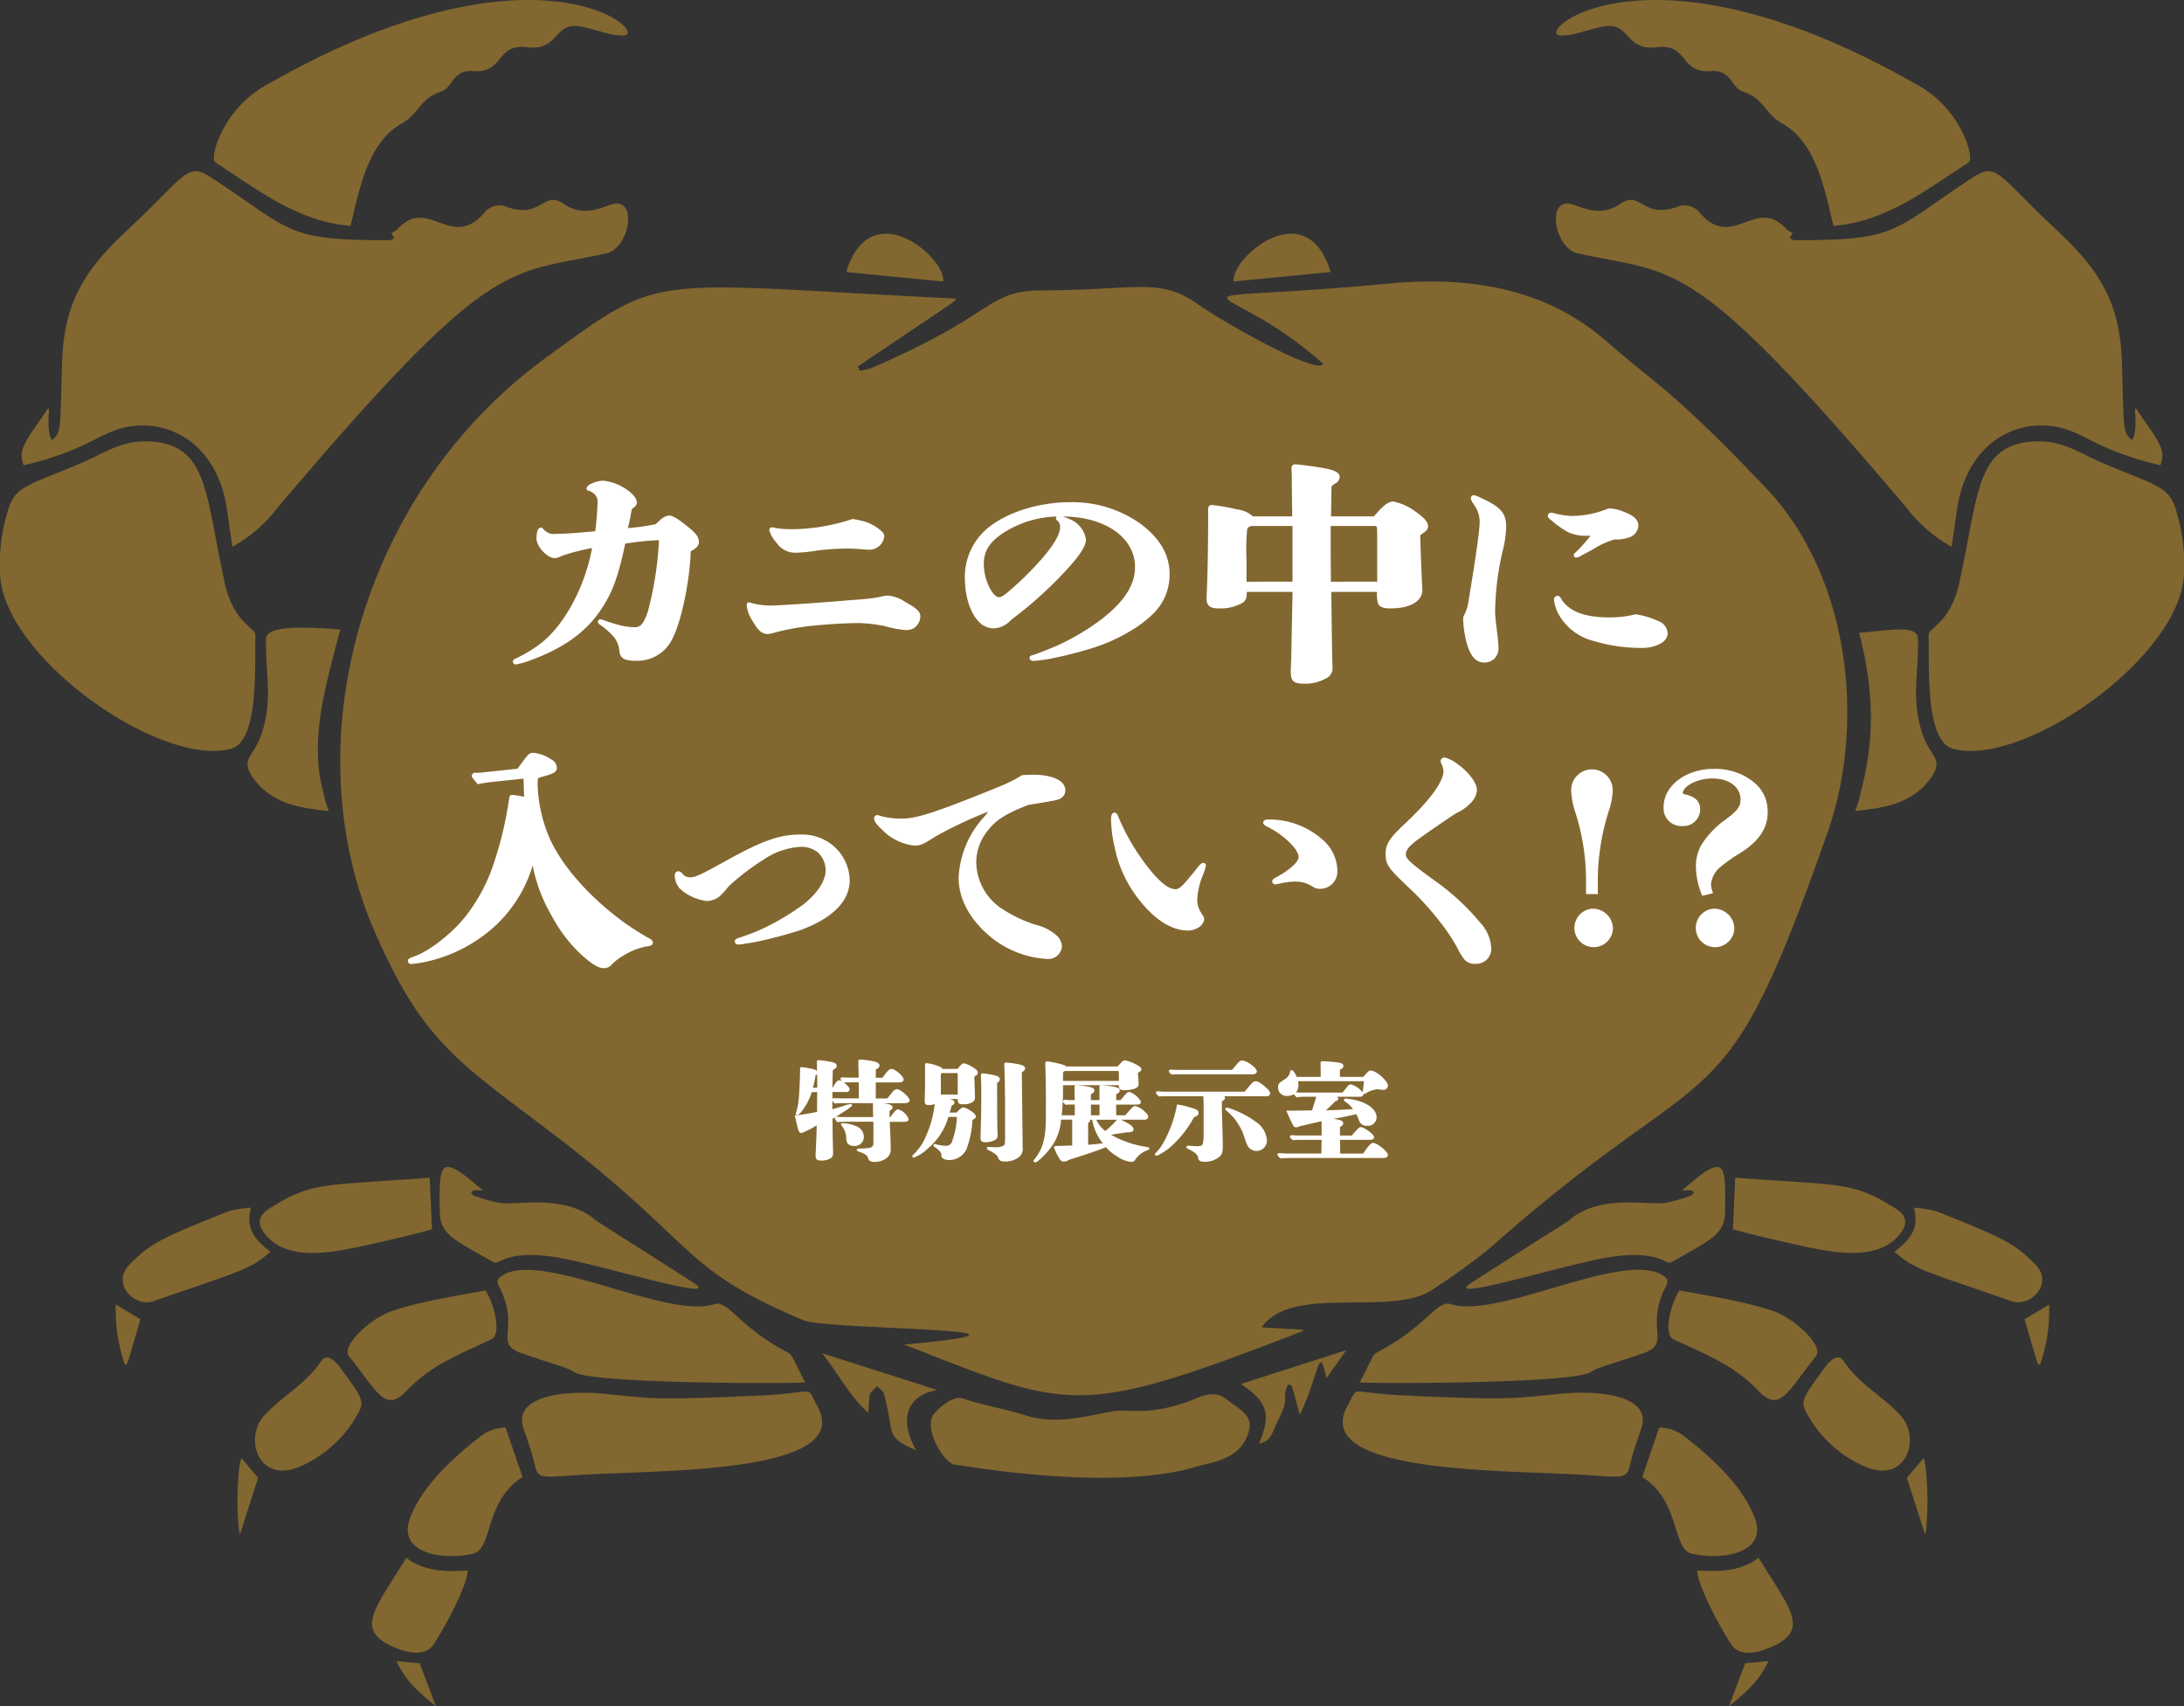
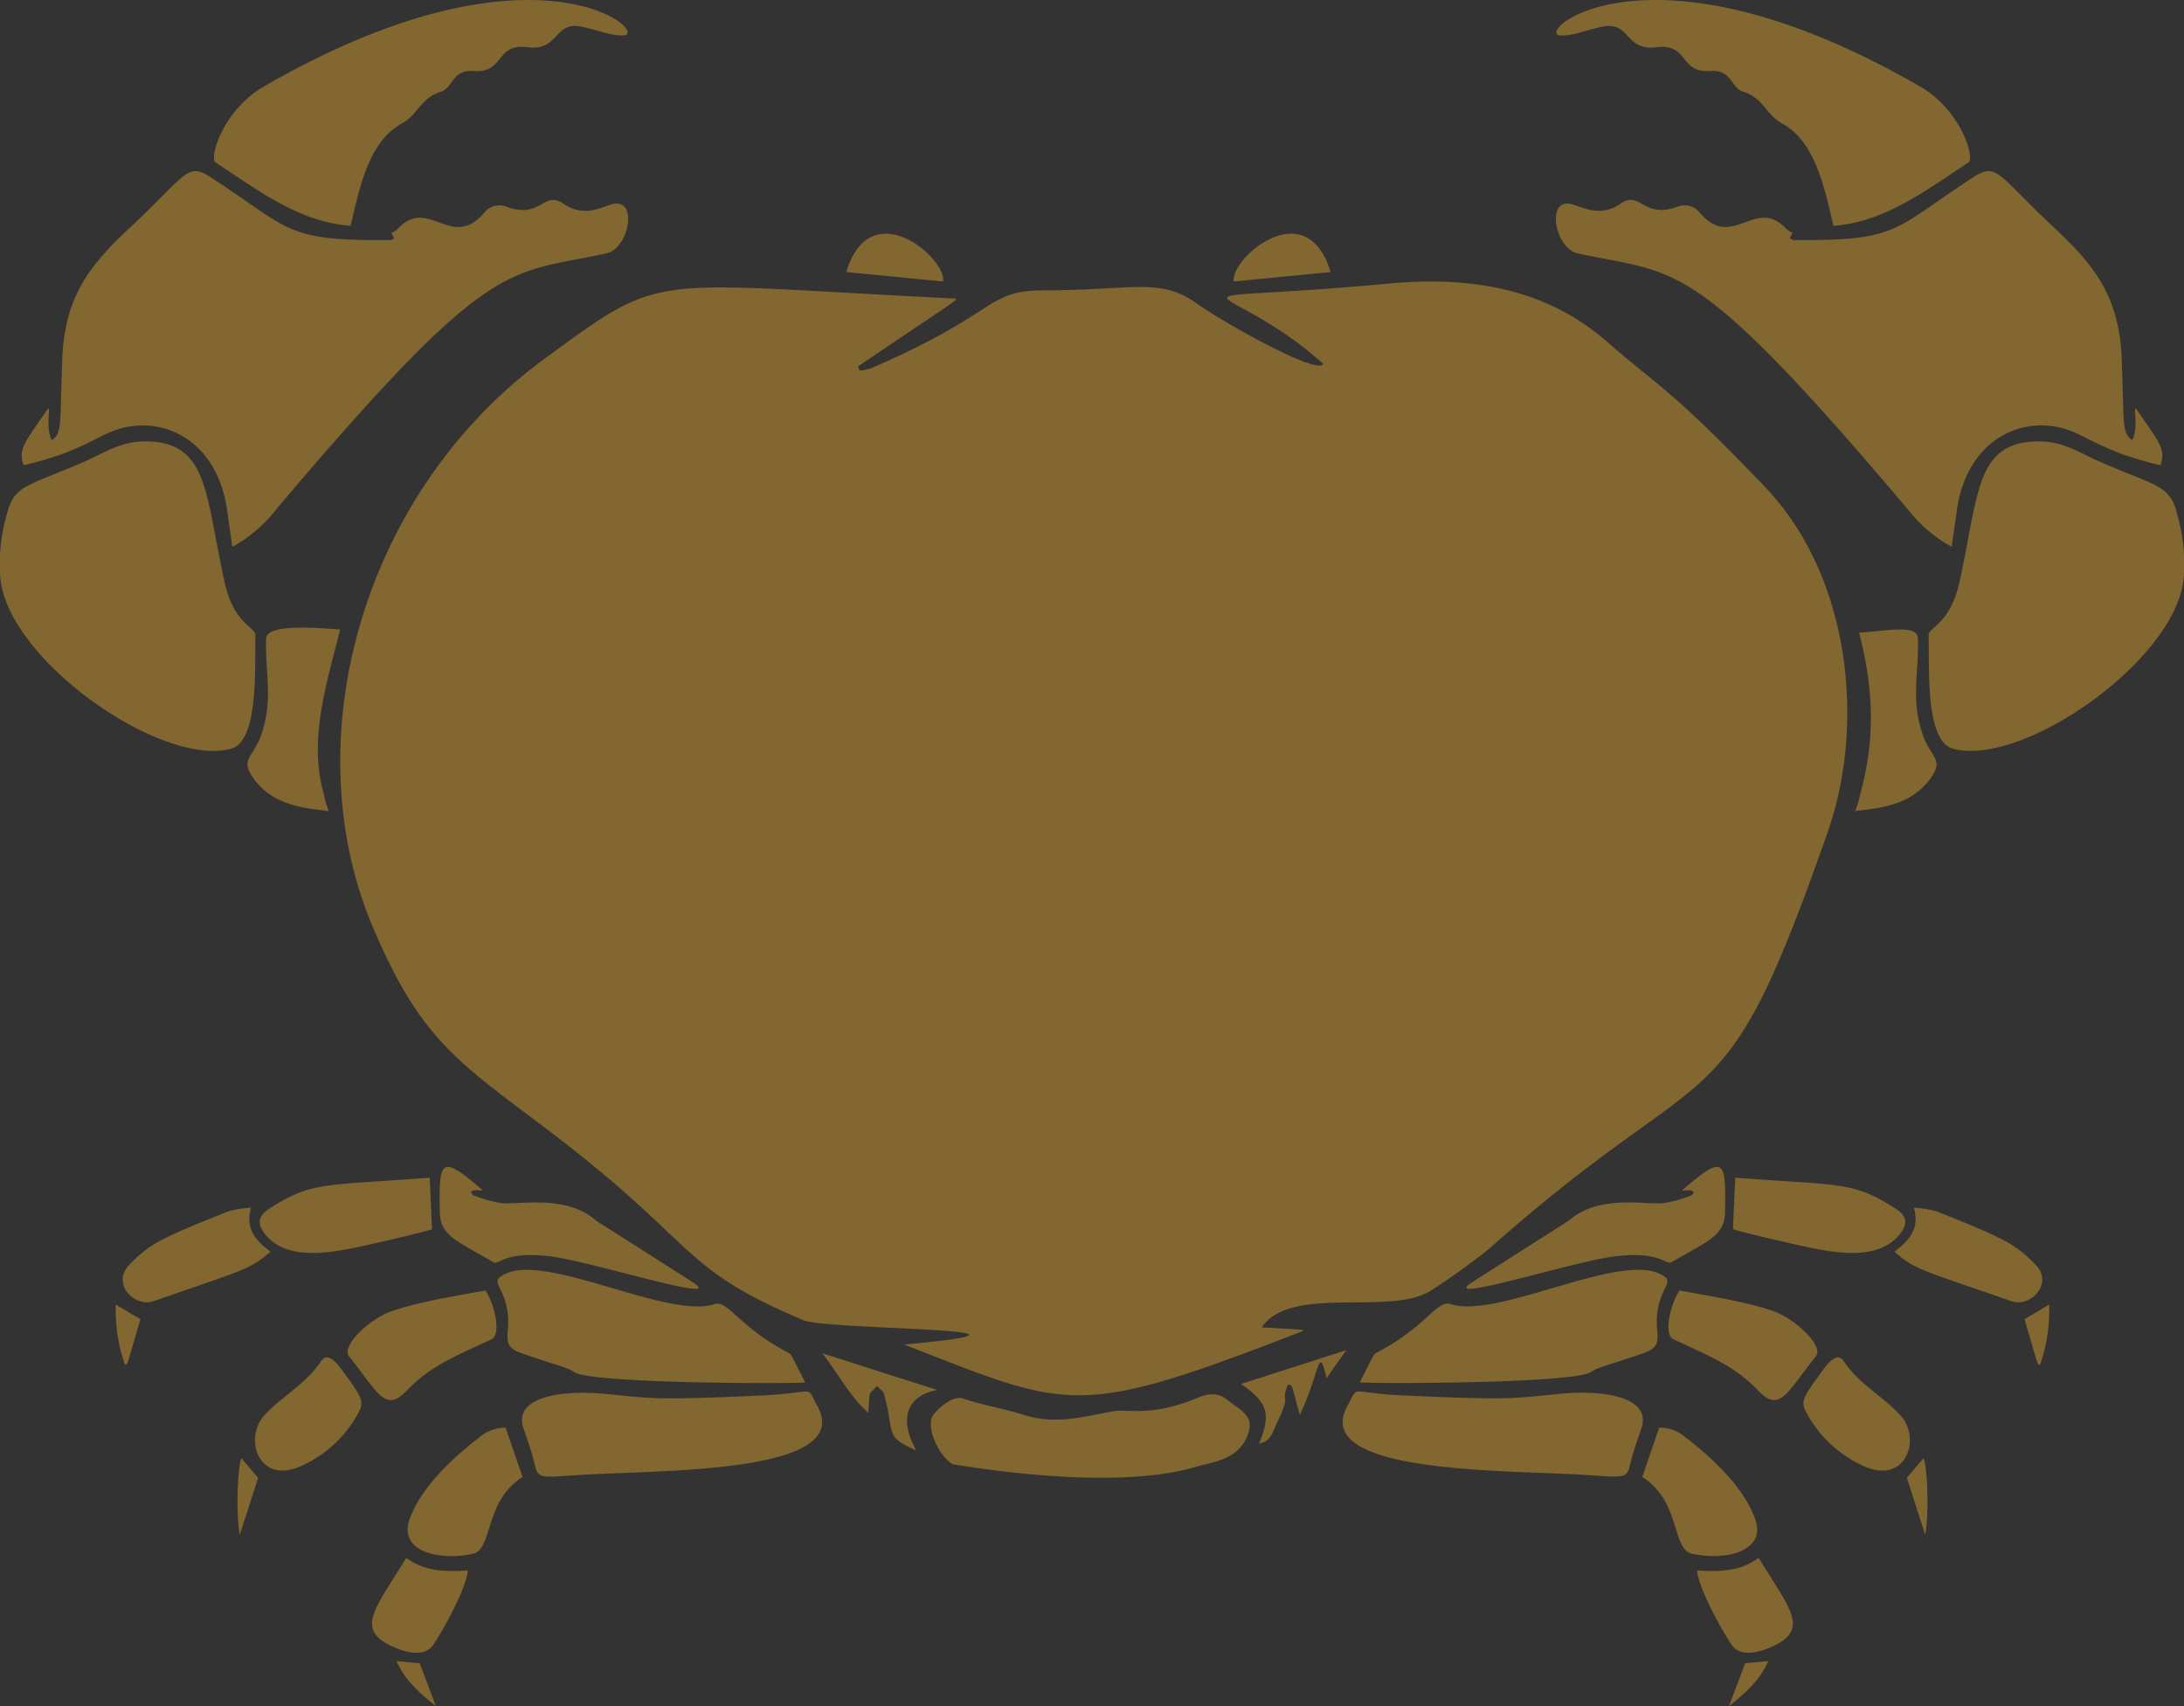
<svg xmlns="http://www.w3.org/2000/svg" width="320" height="250">
  <rect width="100%" height="100%" fill="#333333" stroke="none" />
  <g data-name="グループ 3734">
    <path fill="#f7b52b" d="M257.675 228.268c4.394 7.24 7.546 10.4 2.206 12.911-2.093.991-4.924 1.728-6.194-.2-2.015-3.073-4.916-8.667-5.024-10.859 3.224.212 6.318.162 9.011-1.848m-4.339 21.729c2.351-1.868 4.531-3.779 5.768-6.6l-3.4.317c-.8 2.127-1.568 4.149-2.371 6.283m-56.077-52.155c-5.258 1.685-10.3 3.307-15.432 4.953 3.93 2.664 4.458 4.455 2.645 8.727 1.761-.319 1.96-1.647 2.5-2.753 2.409-4.886.57-2.95 1.724-5.855.745-.018.479-.153 1.758 4.408 2.982-6.243 2.73-10.613 3.906-5.37l2.9-4.111m-59.9 5.842-16.9-5.4c2.351 2.923 3.858 6.094 6.772 8.753.228-3.5-.031-2.467 1.272-3.941.344.367.888.69 1.005 1.111 1.7 6.116-.054 6.162 4.743 8.333-2.91-5.258-.766-8.2 3.1-8.86m43.246 2.026c-1.175-.857-2.155-2.116-5.083-.9-7.008 2.917-10.11 1.564-12.5 2-4.279.788-8.384 1.992-12.971.524-2.891-.924-6.023-1.4-8.948-2.413-1.6-.547-4.179 1.906-4.535 2.745-.765 1.8 1.049 5.749 3.048 6.9 23.1 3.714 32.856 1.21 35.65.362 2.308-.712 6.752-.967 7.789-5.456.42-1.826-1.081-2.792-2.446-3.762m48.387-1.505c-7.689.708-6.954 1-23.229.278-8.439-.375-6.55-1.688-8.323 1.531-5.5 9.951 22.82 9.369 34.606 10.1 5.847.355 6.318.682 6.808-1.523.456-2.065 1.635-5.132 1.763-5.675 1.069-4.532-6.572-5.177-11.624-4.713m28.195 18.431c-1.72-4.878-6.644-9.322-10.776-12.449a5.9 5.9 0 0 0-3.3-.992c-.84 2.448-1.651 4.818-2.481 7.23 5.673 3.588 4.3 10.6 7.3 11.253 4.915 1.077 10.912-.335 9.258-5.042M54.811 136.301c6.916 16 12.084 19.156 25.354 29.193 22.386 16.932 18.958 20.136 37.575 27.971 3.5 1.475 41.616 1.093 14.723 3.554 24.132 9.364 25.013 10.981 57.4-1.583 1.974-.751 1.8-.5-4.995-.94 4.421-6.425 19.3-1.4 25.123-5.6a99 99 0 0 0 8.23-5.94c33.653-29.891 33.87-16.234 49.582-61.053 5.587-15.973 3.236-37.522-9.148-50.5-13.945-14.602-15.594-14.679-23.155-21.296-6.544-5.726-16.088-10.042-31.911-8.566-35.686 3.337-24.518-1.531-9.7 11.786-.9 1.7-14.893-6.256-18.4-8.767-5.542-3.966-9.147-2.041-22.672-2.008-8.41.013-6.386 3.311-25.18 11.4a8 8 0 0 1-1.686.361l-.25-.621c15.967-10.77 14.474-9.612 14.226-9.947-45.662-2.241-42.373-4.153-59.932 8.667-26.963 19.632-37.147 56.223-25.183 83.891m223.694 71.154c-2.57-2.869-6.03-4.533-8.36-8-.817-1.207-1.938-.211-2.861 1.045-3.068 4.157-3.539 4.8-2.621 6.468a17.63 17.63 0 0 0 8.552 7.917c6.092 2.646 8.286-4.087 5.289-7.43m-33.6-22.5c5.493-3.187 7.8-3.927 7.853-7.366.113-7.46.06-8.722-6.335-3.129 1.64-.081 1.166-.114 1.774.2-.121.174-.21.449-.37.5a21 21 0 0 1-3.945 1.117c-2.949.32-9.577-1.326-14.071 2.612-.033.03 0 0-14.1 8.985-5.223 3.348 14.458-2.915 20.612-3.742 6.967-.933 7.732 1.306 8.581.821M231.126 37.114c14.75 3.252 16.577-.129 48.369 37.474a21 21 0 0 0 6.462 5.534c.264-1.836.52-3.531.746-5.227 1.228-9.061 7.5-13.088 13.535-12.5 5.037.493 6.078 3.381 16.291 5.777.942-2.357-.392-3.637-3.371-8.039-.851-1.243.332 2.3-.755 4.367-1.522-1.144-1.161-2.006-1.521-11.792-.338-9.012-3.761-13.6-9.791-19.235-8.332-7.783-8.473-9.792-11.956-7.514-12 7.822-10.794 9.312-26.327 9.221-.189 0-.38-.185-.57-.285.706-1.313.391-.414-.57-1.425-4.5-4.717-7.742 3.268-12.575-2.24a2.806 2.806 0 0 0-3.4-.9c-5.042 1.756-5.334-2.506-8.243-.486-3.065 2.137-5.8.382-7.255.053-3.712-.847-2.361 6.489.934 7.215m51.929 76.661c1.686-2.511-.156-2.883-1.255-5.9-1.908-5.252-.63-9.182-.787-14.287-.064-2.082-4.031-1.217-8.617-.871 2.2 8.507 2.3 15.718.242 23.325a17 17 0 0 1-.82 2.817c3.027-.447 8.184-.545 11.237-5.086m-23.42 78.283c-4.1-1.368-9.07-2.129-13.555-2.963-1.342 1.95-2.383 6.466-.881 7.163 5.21 2.421 8.975 3.918 12.337 7.446 3.237 3.418 4.237.41 8.54-4.984 1.16-1.458-2.994-5.515-6.441-6.662M307.6 67.626c-2.794-1.217-5.305-3-8.994-2.952-9.168.116-8.632 7.569-11.519 20.682-1.338 6.067-4.537 6.569-4.5 7.687.09 5.017-.474 15.561 3.553 16.665 10.333 2.849 33.684-13.617 33.855-25.794a26 26 0 0 0-1.051-8.76c-1.024-4.127-3.208-3.968-11.34-7.527M228.733 5.201c1.84.009 3.129-.628 5.855-1.252 4.384-1 3.34 3.556 8.105 2.974 4.831-.585 3.293 3.842 7.987 3.487 3.032-.226 2.98 2.442 4.638 2.992 3.291 1.083 3.18 3.233 5.868 4.73 4.93 2.745 6.2 9.786 7.45 14.956 7.489-.525 13.515-5.179 19.792-9.283.964-.652-1.108-7.678-7.079-11.121-40.176-23.183-57.078-7.496-52.616-7.483m-138.926 24.7c-1.456.329-4.19 2.084-7.254-.053-2.91-2.02-3.2 2.242-8.245.486a2.805 2.805 0 0 0-3.4.9c-4.834 5.508-8.072-2.477-12.574 2.24-.962 1.011-1.276.112-.57 1.425-.19.1-.381.285-.57.285-15.532.092-14.328-1.4-26.327-9.221-3.484-2.277-3.624-.269-11.956 7.514-6.03 5.631-9.454 10.222-9.791 19.235-.36 9.786 0 10.647-1.521 11.792-1.089-2.065.1-5.611-.755-4.367-2.979 4.4-4.313 5.682-3.371 8.039 10.213-2.4 11.254-5.284 16.29-5.777 6.035-.592 12.308 3.436 13.535 12.5.227 1.7.483 3.391.748 5.227a20.95 20.95 0 0 0 6.461-5.534c31.793-37.6 33.62-34.222 48.37-37.474 3.294-.726 4.647-8.062.934-7.215m-41.63 88.958a17 17 0 0 1-.818-2.817c-2.061-7.607.29-15.293 2.489-23.8-4.586-.345-10.8-.736-10.867 1.346-.156 5.1 1.122 9.034-.786 14.287-1.1 3.017-2.941 3.388-1.255 5.9 3.052 4.541 8.21 4.638 11.235 5.086M1.06 75.153a25.9 25.9 0 0 0-1.052 8.76c.173 12.177 23.523 28.643 33.856 25.794 4.026-1.1 3.462-11.648 3.553-16.665.032-1.118-3.167-1.619-4.5-7.687-2.888-13.112-2.352-20.566-11.519-20.682-3.689-.046-6.2 1.735-8.995 2.952-8.131 3.558-10.316 3.4-11.339 7.527m37.588-62.469c-5.971 3.442-8.043 10.469-7.079 11.121 6.277 4.1 12.3 8.758 19.793 9.283 1.247-5.17 2.52-12.211 7.45-14.956 2.688-1.5 2.577-3.647 5.868-4.73 1.659-.55 1.605-3.217 4.637-2.992 4.7.356 3.157-4.072 7.989-3.487 4.765.582 3.721-3.972 8.1-2.974 2.727.624 4.016 1.262 5.855 1.252 4.463-.013-12.439-15.7-52.617 7.482m259.52 172.545c-2.914-2.909-4.221-3.679-14.419-7.727a15.5 15.5 0 0 0-3.329-.529c.9 3.1-.722 4.832-2.846 6.435 3.042 2.7 4.231 2.758 17.2 7.277 2.676.929 6.276-2.583 3.4-5.456m.737 14.742a24.4 24.4 0 0 0 1.336-8.812l-3.616 2.153c2 6.75 1.855 6.708 2.281 6.658m-20.665-18.98c1.357-1.612 1.216-2.808-.552-3.927-6.212-3.939-7.741-3.316-23.447-4.493-.109 2.473-.217 4.912-.336 7.547 1.627.557 9.443 2.323 11.219 2.691 4.629.959 10.168 1.68 13.116-1.817m1.145 35.559a8821 8821 0 0 1 2.689 8.358c.594-3.233.307-10.183-.248-11.24-.792.936-1.614 1.909-2.44 2.882m-35.939-29.755c-6.013-3.433-23.955 6.537-30.893 4.3-2.053-.667-3.486 3.277-10.86 7.118-.46.243-.421.322-2.465 4.358 2.472.193 31.476.179 33.866-1.536.869-.62 2.1-.831 7.693-2.751 4.2-1.442.135-3.654 3.261-9.714.473-.913.316-1.254-.6-1.78m-183.928 41.48c-4.392 7.24-7.546 10.4-2.206 12.911 2.093.991 4.924 1.728 6.194-.2 2.015-3.073 4.915-8.667 5.024-10.859-3.224.212-6.318.162-9.012-1.848m1.97 15.45-3.4-.317c1.236 2.82 3.417 4.731 5.768 6.6-.8-2.133-1.57-4.156-2.371-6.283m15.088-34.8c.125.542 1.307 3.61 1.763 5.675.488 2.2.96 1.878 6.807 1.523 11.785-.734 40.11-.152 34.6-10.1-1.773-3.218.118-1.906-8.321-1.531-16.276.724-15.541.431-23.23-.278-5.053-.464-12.691.182-11.624 4.713m-7.313 18.759c3.006-.653 1.629-7.665 7.3-11.253-.829-2.412-1.639-4.782-2.478-7.23a5.9 5.9 0 0 0-3.3.992c-4.13 3.127-9.054 7.572-10.775 12.449-1.654 4.707 4.343 6.118 9.257 5.042m-25.286-12.8a17.64 17.64 0 0 0 8.553-7.917c.918-1.665.446-2.312-2.622-6.468-.924-1.256-2.045-2.252-2.861-1.045-2.329 3.467-5.79 5.131-8.36 8-3 3.343-.8 10.076 5.289 7.43m36.894-30.75c6.154.827 25.834 7.09 20.612 3.742-14.1-8.987-14.066-8.955-14.1-8.985-4.494-3.938-11.123-2.292-14.071-2.612a21 21 0 0 1-3.946-1.117c-.159-.05-.248-.325-.37-.5.608-.317.134-.283 1.774-.2-6.395-5.593-6.448-4.331-6.337 3.129.056 3.439 2.361 4.178 7.854 7.366.849.485 1.613-1.753 8.581-.821m-29.744 14.586c4.3 5.394 5.3 8.4 8.537 4.984 3.364-3.528 7.128-5.025 12.337-7.446 1.5-.7.463-5.213-.879-7.163-4.485.833-9.456 1.6-13.555 2.963-3.447 1.147-7.6 5.2-6.44 6.662m-28.693-8.037c12.963-4.518 14.152-4.577 17.194-7.277-2.125-1.6-3.745-3.334-2.846-6.435a15.5 15.5 0 0 0-3.328.529c-10.2 4.047-11.507 4.818-14.419 7.727-2.878 2.872.721 6.385 3.4 5.456m-1.856 2.627-3.616-2.153a24.5 24.5 0 0 0 1.334 8.812c.427.05.281.092 2.282-6.658m31.5-10.5c1.778-.367 9.593-2.134 11.219-2.691l-.337-7.547c-15.706 1.178-17.235.554-23.447 4.493-1.769 1.119-1.908 2.315-.552 3.927 2.948 3.5 8.488 2.776 13.116 1.817m-16.7 30.861c-.554 1.057-.842 8.007-.249 11.24.905-2.813 1.809-5.627 2.69-8.358-.826-.972-1.648-1.946-2.44-2.882m37.776-25.093c3.126 6.06-.936 8.272 3.261 9.714 5.588 1.92 6.822 2.131 7.691 2.751 2.39 1.715 31.4 1.729 33.868 1.536-2.044-4.036-2.006-4.114-2.465-4.358-7.374-3.841-8.807-7.785-10.861-7.118-6.937 2.232-24.88-7.738-30.893-4.3-.92.526-1.075.867-.6 1.78M194.964 39.865c-3.549-11.76-14.8-1.921-14.178 1.383Zm-70.968 0 14.178 1.383c.626-3.3-10.629-13.143-14.178-1.383" data-name="パス 14838" opacity=".4" />
-     <path fill="#fff" d="M101.199 80.788c-.1 4.163-1.339 10.166-2.62 12.689a5.69 5.69 0 0 1-5.532 3.341c-1.264 0-2.136-.222-2.287-1.312a3.9 3.9 0 0 0-.774-2.122 10.7 10.7 0 0 0-2.093-1.857.59.59 0 0 1-.294-.448.365.365 0 0 1 .372-.328 2 2 0 0 1 .568.155l.084.03c.623.237 1.182.395 1.723.547l.215.061a9.4 9.4 0 0 0 2.448.365c.76 0 1.293-.378 1.934-2.373a50 50 0 0 0 1.6-10.132c0-.049 0-.175-.008-.249h-.146a40 40 0 0 0-4.783.511c-1.007 4.787-1.864 7.132-3.5 9.586-2.2 3.344-5.515 5.734-10.428 7.52a13 13 0 0 1-2.083.594.42.42 0 0 1-.446-.395.464.464 0 0 1 .339-.441 20.3 20.3 0 0 0 3.566-2.117c3.569-2.671 6.633-8.306 7.691-14.106-.87.16-1.688.346-2.546.576h-.01c-.438.1-.8.219-1.214.356l-.456.149c-.1.03-.286.115-.367.152a2 2 0 0 1-.915.235c-1.056 0-2.628-1.7-2.628-2.845 0-.488.062-1.621.635-1.621.191 0 .307.142.431.293a2.01 2.01 0 0 0 1.788.627c1.338 0 3.2-.148 5.75-.389a42 42 0 0 0 .344-4.254 1.48 1.48 0 0 0-.44-1.168 3 3 0 0 0-.525-.379 1.3 1.3 0 0 0-.292-.135.315.315 0 0 1-.357-.326c0-.244.218-.462.707-.708a4.4 4.4 0 0 1 1.7-.436 7.3 7.3 0 0 1 3.528 1.337c.693.478 1.431 1.213 1.431 1.849 0 .392-.2.6-.605.863a.44.44 0 0 0-.152.248 17 17 0 0 0-.168.885c-.06.347-.115.674-.323 1.5l-.064.263a31 31 0 0 0 4.052-.564l.662-.6a2.45 2.45 0 0 1 1.3-.679c.319 0 .932.153 2.569 1.487 1.4 1.089 1.826 1.654 1.826 2.414 0 .6-.564 1.007-1.207 1.349m15.5.2a19.6 19.6 0 0 0 2.964-.307 37 37 0 0 1 4.481-.3c.862 0 1.693.067 2.3.116.375.03.674.054.86.054a2.18 2.18 0 0 0 2.252-1.96c0-.435-.3-.732-.9-1.165a6.3 6.3 0 0 0-2.642-1.163 12 12 0 0 0-1.036-.208l-.066-.011-.062.023a28.5 28.5 0 0 1-9.012 1.482 15 15 0 0 1-1.94-.131l-.328-.069a2 2 0 0 0-.439-.072.39.39 0 0 0-.41.395 4.3 4.3 0 0 0 1.045 1.842 3.3 3.3 0 0 0 2.937 1.48m-4.291 11.91a3.8 3.8 0 0 0 1.126-.215 34.6 34.6 0 0 1 5.667-1.011c1.682-.161 4.216-.374 6.78-.374a21 21 0 0 1 3.778.471 14.6 14.6 0 0 0 2.915.551 2.5 2.5 0 0 0 1.09-.2 2.17 2.17 0 0 0 1.086-1.765c0-.785-.587-1.249-2.239-2.167a5.2 5.2 0 0 0-2.531-.917 4 4 0 0 0-.814.109c-.4.1-.964.2-1.661.3-.727.088-1.728.163-2.532.221-.438.033-.818.061-1.069.085-2.916.264-9.953.747-11.143.747a12 12 0 0 1-2.164-.232 6 6 0 0 1-.683-.184.9.9 0 0 0-.274-.061c-.334 0-.334.323-.334.429a4.7 4.7 0 0 0 .673 2c.809 1.432 1.42 2.208 2.331 2.208m28.957-8.292a9.32 9.32 0 0 1 2.518-6.443c2.6-2.733 7.781-4.572 12.894-4.572a17.2 17.2 0 0 1 10.114 3.01c3.008 2.171 4.471 4.633 4.471 7.529a7.96 7.96 0 0 1-2.288 5.689 17.3 17.3 0 0 1-3.549 2.7 25.5 25.5 0 0 1-5.474 2.444 58 58 0 0 1-5.4 1.4 20 20 0 0 1-3.248.481c-.319 0-.56-.184-.56-.429s.2-.387.589-.459a4 4 0 0 0 .45-.152q.206-.08.489-.179c.93-.356 2.152-.838 3.282-1.384a35 35 0 0 0 5.708-3.478c3.367-2.613 4.936-5.046 4.936-7.656 0-4.339-4.346-7.38-10.591-7.432a8 8 0 0 1 1.076.425 3.77 3.77 0 0 1 2.327 3.024c0 1.054-1.465 2.829-2.1 3.542a50 50 0 0 1-3.174 3.318c-.865.848-2.738 2.549-3.817 3.386a85 85 0 0 1-1.883 1.466 3.58 3.58 0 0 1-2.562 1.244 3.16 3.16 0 0 1-1.659-.528c-1.571-1.167-2.549-3.83-2.549-6.947m13.348-8.646a.37.37 0 0 1 .12-.273 15.2 15.2 0 0 0-7.215 2.029c-2.469 1.448-3.478 2.872-3.478 4.915 0 2.356 1.3 4.881 2.222 4.881.2 0 .462-.067 1.08-.557a47 47 0 0 0 3.474-3.213c3.635-3.709 4.4-5.558 4.4-6.455a1.17 1.17 0 0 0-.412-1.009.37.37 0 0 1-.189-.319m22.072 11.71c0-.1 0-.413.037-1.137.017-.389.026-.693.035-.969.011-.351.02-.659.041-1.04.077-3.1.113-6.172.113-9.652v-.238c0-.272.058-.634.56-.634a30 30 0 0 1 3.705.654 4.2 4.2 0 0 1 2.3 1.014h5.76c-.037-1.6-.07-4.354-.07-5.494 0-.285-.014-.669-.024-.973-.007-.2-.014-.374-.014-.456 0-.28 0-.7.524-.7.6 0 3.558.416 4.526.618 1.243.264 2.012.57 2.012 1.275a1.22 1.22 0 0 1-.689.936 1.9 1.9 0 0 0-.516.411l-.07 4.384h6.278c.067-.075.125-.144.184-.214.1-.117.2-.237.344-.387 1-1.118 1.672-1.577 2.33-1.577a8.26 8.26 0 0 1 3.421 1.613c1.2.864 1.651 1.411 1.651 2.016 0 .433-.232.668-.786 1.062-.342.218-.342.253-.342.4v.238c0 .346.19 5.655.225 6.071.023.606.045.964.06 1.192.01.157.016.257.016.328 0 1.718-1.769 2.743-4.734 2.743-1.041 0-1.644-.269-1.79-.8a5.5 5.5 0 0 1-.122-1.614h-6.7l.057 4.165c.038 2.856.064 4.806.09 5.884 0 .122.009.3.018.487s.019.384.019.507a1.67 1.67 0 0 1-1.07 1.689 6.16 6.16 0 0 1-3.024.714c-1.647 0-2.026-.347-2.026-1.859 0-.107.01-.36.025-.735.014-.349.032-.805.051-1.349q0-.237.04-2.2.048-2.377.142-7.307h-6.7v.048c0 .848-.14 1.207-.6 1.537a6.4 6.4 0 0 1-3.46.832c-1.164 0-1.838-.243-1.838-1.484m12.595-2.438v-8.151h-5.906a.82.82 0 0 0-.731.435 32 32 0 0 0-.1 4.616v3.111Zm12.408 0V79.03c0-1.79-.014-1.883-.231-1.953h-6.582c0 3.525 0 4.736.035 8.161Zm42.557 7.577a2.04 2.04 0 0 0-.912-1.582 12.7 12.7 0 0 0-3.241-1.122 1.9 1.9 0 0 0-.644-.067 15 15 0 0 1-3.81.435c-3.623 0-5.988-.941-7.057-2.837a.56.56 0 0 0-.5-.328.546.546 0 0 0-.486.6 6 6 0 0 0 .589 1.949 8.15 8.15 0 0 0 5.275 4.086 24.3 24.3 0 0 0 7.179 1c1.453 0 3.606-.678 3.606-2.132m-14.008-14.6a6.4 6.4 0 0 0 2.355.292h.337a6 6 0 0 1-.128.195 21.5 21.5 0 0 1-2.037 2.247l-.075.063a.42.42 0 0 0-.2.333q.001.361.409.362a1.6 1.6 0 0 0 .721-.3c.265-.137.982-.513 1.773-.956a12.3 12.3 0 0 1 3.07-1.4 5.25 5.25 0 0 0 2.2-.324 1.87 1.87 0 0 0 1.291-1.672c0-1.047-.909-1.6-2.272-2.113a5.4 5.4 0 0 0-2.074-.426h-.065l-.058.027a13.9 13.9 0 0 1-5.416 1.065 12.3 12.3 0 0 1-2.229-.333l-.13-.035a2.5 2.5 0 0 0-.573-.11.475.475 0 0 0-.448.429c0 .272.165.435.547.712a14.5 14.5 0 0 0 1.631 1.237 5.3 5.3 0 0 0 1.366.707m-12.534-4.864-.265-.127c-1.085-.522-1.344-.647-1.576-.647a.43.43 0 0 0-.447.429c0 .185.088.419.528 1.056a4.22 4.22 0 0 1 .75 2.79c0 .808-.619 5.2-1.125 8.229l-.564 3.443a5.8 5.8 0 0 1-.582 1.635 1.26 1.26 0 0 0-.136.58 15.8 15.8 0 0 0 .576 3.683c.552 1.821 1.347 2.669 2.5 2.669a2.1 2.1 0 0 0 1.555-.624 2.2 2.2 0 0 0 .546-1.688c-.037-.837-.142-1.686-.243-2.506s-.207-1.684-.245-2.528a40.7 40.7 0 0 1 1.086-8.927 15.6 15.6 0 0 0 .532-3.693c0-1.755-.73-2.706-2.893-3.774m-122.9 64.037c-1.562-.931-2.147-1.3-3.29-2.1-5.45-3.913-9.823-9.006-11.413-13.291a21.5 21.5 0 0 1-1.413-6.888 8 8 0 0 1 .052-1.072c.333-.123.48-.166 1-.313 1.256-.357 1.768-.568 1.768-1.235a1.48 1.48 0 0 0-.823-1.2 5.56 5.56 0 0 0-2.632-.967c-.6 0-.795.264-1.616 1.373l-.706.954-5.3.567c-.325.033-.7.033-.876.033a.467.467 0 0 0-.523.429c0 .167.025.215.774 1.118l.1.12.153-.033a23 23 0 0 1 2.343-.335l4.225-.446v.222c0 .125.012.486.026.92.017.5.037 1.089.046 1.518a14 14 0 0 0-1.768-.28c-.374 0-.414.392-.446.7a52.5 52.5 0 0 1-2.093 8.933 25.5 25.5 0 0 1-4.5 8.462c-2.061 2.465-5.195 4.859-7.3 5.574-.613.228-.92.343-.92.685a.466.466 0 0 0 .522.429 18 18 0 0 0 2.93-.52 21.6 21.6 0 0 0 7.148-3.305 19.68 19.68 0 0 0 7.688-10.615 23.2 23.2 0 0 0 2.724 7.261 21.8 21.8 0 0 0 3.574 4.991c.817.843 2.847 2.8 4.059 2.8a1.53 1.53 0 0 0 1.118-.411 7.7 7.7 0 0 1 1.978-1.528 9.9 9.9 0 0 1 3.292-1.263c.406-.052.866-.111.866-.563 0-.307-.275-.46-.766-.733m29.606-8.457a6.82 6.82 0 0 0-2.034-4.644 7.03 7.03 0 0 0-5.257-1.98c-3.012 0-5.572.915-10.953 3.912-3.779 2.087-4.363 2.35-5.214 2.35a1.33 1.33 0 0 1-1.032-.507.78.78 0 0 0-.622-.377c-.253 0-.523.175-.523.667a3.05 3.05 0 0 0 .726 1.86 7.2 7.2 0 0 0 3.97 1.837 3.18 3.18 0 0 0 1.811-.63h.005a11 11 0 0 0 1.25-1.358l.178-.21a35.5 35.5 0 0 1 5.157-3.925 10.7 10.7 0 0 1 5.06-1.8 3.9 3.9 0 0 1 2.8.785 3.67 3.67 0 0 1 1.155 2.565c0 1.563-1.085 3.283-3.139 4.974a36 36 0 0 1-6.747 3.946c-.524.237-2.342.909-2.834 1.046-.249.084-.589.2-.589.518a.474.474 0 0 0 .522.463 4.7 4.7 0 0 0 .867-.105l.187-.029c.611-.1 1.448-.23 2.275-.417a61 61 0 0 0 5.9-1.609c4.7-1.786 7.086-4.25 7.086-7.323m4.474-9.358a1.1 1.1 0 0 0-.446-.125.435.435 0 0 0-.446.463c0 .439.266.831 1.093 1.615a7.87 7.87 0 0 0 4.73 2.388c1.021 0 1.262-.15 3.142-1.316l.192-.119a63 63 0 0 1 7.555-3.542 12 12 0 0 1-.972 1.179 14.2 14.2 0 0 0-3.371 8.509c0 3.035 1.608 6.067 4.531 8.538a14.4 14.4 0 0 0 8.4 3.362 2.015 2.015 0 0 0 2.216-1.859 2.43 2.43 0 0 0-.913-1.69 6.9 6.9 0 0 0-2.91-1.449 19.6 19.6 0 0 1-5.009-2.382 8.3 8.3 0 0 1-3.726-6.7 7.3 7.3 0 0 1 1.491-4.477c1.265-1.734 2.771-2.713 6.147-4.016 2.326-.367 3.689-.613 3.957-.682.963-.189 1.451-.686 1.451-1.48 0-1.377-1.873-2.267-4.771-2.267-.424 0-1.007.035-1.521.067l-.081.006-.063.051a15 15 0 0 1-1.87 1.024c-1.076.521-6.333 2.633-9.448 3.768-3.187 1.133-4.74 1.517-6.154 1.517a11.5 11.5 0 0 1-3.2-.385m60.879 9.617a4.6 4.6 0 0 1 2.546.786 1.68 1.68 0 0 0 1.026.269 2.523 2.523 0 0 0 2.515-2.744 6.1 6.1 0 0 0-2.112-4.409 11.74 11.74 0 0 0-8-3c-.618 0-.749.252-.749.463 0 .257.205.374.562.574a14.3 14.3 0 0 1 2.281 1.432c1.491 1.19 2.345 2.307 2.345 3.065 0 .568-1.051 1.741-3.363 2.974-.273.154-.509.287-.509.566a.455.455 0 0 0 .485.429 2.3 2.3 0 0 0 .447-.078 11.3 11.3 0 0 1 2.524-.33m-13.427 5.493c0-.221-.043-.313-.382-.823a3.54 3.54 0 0 1-.633-1.968 10.9 10.9 0 0 1 .847-3.684 8 8 0 0 0 .431-1.353.36.36 0 0 0-.372-.4c-.253 0-.477.18-.878.71-2.184 2.727-2.61 3.137-3.257 3.137-1.228 0-3.016-1.692-5.312-5.027a31.5 31.5 0 0 1-2.869-5.228l-.062-.15c-.226-.562-.321-.794-.669-.794-.484 0-.484.707-.484.973a19 19 0 0 0 .494 3.932 18.1 18.1 0 0 0 3.394 7.56c2.377 3.14 4.932 4.8 7.389 4.8 1.215 0 2.365-.821 2.365-1.689m33.506-5.826c-2.966-2.149-3.952-2.97-3.952-3.6s.373-1.141 1.476-2.006c.968-.736 4.851-3.437 5.951-4.1a6.8 6.8 0 0 0 2.208-1.612l.044-.05a2.85 2.85 0 0 0 .735-1.729c0-1.032-1.245-2.674-2.887-3.816a5.1 5.1 0 0 0-1.848-.936.6.6 0 0 0-.6.531.75.75 0 0 0 .1.323l.037.084a2.8 2.8 0 0 1 .285 1.349c-.321 1.709-2.152 4.124-5.6 7.381-2.328 2.177-2.864 3.014-2.864 4.478 0 1.678.406 2.117 4.1 5.6a43 43 0 0 1 3.587 3.991 29 29 0 0 1 2.756 4.045 9.5 9.5 0 0 0 1.127 1.856 1.98 1.98 0 0 0 1.584.6 2.21 2.21 0 0 0 2.327-2.131 5.85 5.85 0 0 0-1.641-3.913 34.2 34.2 0 0 0-6.926-6.338m24.173 2.17v-2.164a33.8 33.8 0 0 1 1.607-10.005 10.7 10.7 0 0 0 .574-2.93 3.045 3.045 0 1 0-6.084 0 12 12 0 0 0 .612 3.133 32.7 32.7 0 0 1 1.569 9.8v2.164Zm-.861 2.137a2.824 2.824 0 1 0 3.08 2.812 2.96 2.96 0 0 0-3.08-2.812m17.785 0a2.824 2.824 0 1 0 3.079 2.812 2.96 2.96 0 0 0-3.079-2.812m4.518-19.475a9.3 9.3 0 0 0-4.442-1.016c-4.13 0-7.365 2.477-7.365 5.638a2.6 2.6 0 0 0 2.74 2.743 2.47 2.47 0 0 0 2.628-2.4c0-1.184-.664-1.871-2.15-2.225-.141-.037-.377-.1-.407-.157 0-.987 2-2.192 4.328-2.192 2.476 0 4.139 1.251 4.139 3.112 0 1.048-.525 1.712-2.448 3.091a13.2 13.2 0 0 0-3.344 3.621 6.44 6.44 0 0 0-.75 3.125 11.5 11.5 0 0 0 .846 4.044l.083.211 1.578-.394-.083-.263a3.4 3.4 0 0 1-.213-1.08 3.8 3.8 0 0 1 1.305-2.429 23 23 0 0 1 2.934-2.083c2.777-1.734 4.071-3.643 4.071-6.006s-1.095-4.057-3.45-5.336m-122.848 47.975h-3.3c.956.112 1.372.3 1.372.6 0 .212-.086.281-.439.518v.942h.081c.05-.065.1-.125.153-.194.1-.124.218-.274.405-.519.222-.286.394-.451.617-.451a2.35 2.35 0 0 1 1.542 1.456c0 .209-.221.373-.5.373h-2.27v.031c.043.824.132 2.539.132 3.723v.127a1.56 1.56 0 0 1-.444 1.3 2.75 2.75 0 0 1-1.909.694c-.515 0-.839-.1-.974-.61-.091-.382-.561-.62-1.289-.88-.223-.077-.336-.117-.336-.27q0-.198.276-.2c.276-.002.384 0 .714-.017.8-.046 1.075-.091 1.27-.28.12-.12.17-.259.17-.8v-1.976c0-.173 0-.461-.013-.854h-3.885c-.438 0-.915.016-1.346.047l-.073.005-.045-.059c-.264-.361-.29-.4-.29-.478a.253.253 0 0 1 .274-.246c.383.033.876.048 1.092.048h4.247q.001-.061-.005-.142c-.01-.3-.028-.791-.028-1.491v-.287a.24.24 0 0 1 .031-.121h-4.228c-.456 0-.915.016-1.364.048h-.068l-.045-.053a4 4 0 0 1-.273-.347v1.235c.7-.184 1.192-.323 1.6-.462a5 5 0 0 1 1.064-.293.2.2 0 0 1 .222.2c0 .085 0 .228-2.867 1.971.008.309.012.749.016 1.24 0 .453.008.947.017 1.423.008.441.02.863.03 1.235.012.432.023.8.023 1.047 0 .4-.067.694-.392.853a2.7 2.7 0 0 1-1.239.317c-.653 0-.926-.1-.926-.724 0-.347.01-.543.018-.648.088-1.742.12-2.615.138-3.794a11.7 11.7 0 0 1-2.239 1.133c-.286 0-.394-.266-.48-.539a26 26 0 0 1-.267-1.064c-.105-.473-.14-.616-.192-.806l-.041-.147.151-.02c1.448-.2 2.158-.328 3.124-.52l.016-2.9h-.785a9 9 0 0 1-1.514 2.855c-.344.389-.5.507-.647.507a.19.19 0 0 1-.187-.2.7.7 0 0 1 .062-.237 9 9 0 0 0 .344-1.691c.107-.867.194-3 .211-3.7 0-.445.008-.633.013-.753v-.136c0-.116 0-.31.2-.31a10 10 0 0 1 1.222.195 2.6 2.6 0 0 1 1.056.342q0-.384-.009-.662c0-.291-.008-.5-.008-.632 0-.227.139-.261.222-.261a12 12 0 0 1 1.694.225c.489.078.992.212.992.611 0 .246-.188.4-.582.621 0 .137-.008.387-.015.686-.014.591-.034 1.38-.036 1.9h.02c.568-.9.693-1.084.936-1.084a.95.95 0 0 1 .471.147c-.211-.227-.235-.27-.235-.348a.25.25 0 0 1 .275-.245c.392.033.881.047 1.091.047h1.289l-.05-2.431c0-.214.212-.214.292-.214a14 14 0 0 1 1.446.161c.818.131 1.363.3 1.363.706 0 .261-.2.415-.528.566l-.015 1.228h.976c.794-1.084 1.011-1.29 1.335-1.29.53 0 1.772 1.088 1.772 1.552 0 .236-.253.421-.574.421h-3.51v2.36h1.672c.129-.144.389-.461.729-.888a1.04 1.04 0 0 1 .7-.483c.5 0 1.859 1.19 1.859 1.633 0 .242-.231.4-.574.4m-13.219-4.065a13 13 0 0 1-.372 1.821h.624q0-1.172-.011-1.983a1.7 1.7 0 0 1-.241.162m2.474 3.465a.27.27 0 0 1 .236-.114c.372.015.862.031 1.091.031h2.542v-2.344h-1.08c-.362 0-.735 0-1.094.014a5 5 0 0 1 .413.36c.291.295.411.453.411.67 0 .087-.036.372-.5.372h-2.013Zm4.612 5.517a1.72 1.72 0 0 0-1.244-1.573 5.3 5.3 0 0 0-1.848-.393c-.245 0-.257.152-.257.182 0 .088.063.162.159.266a3.04 3.04 0 0 1 .616 1.892c.038.675.422 1 1.172 1a1.33 1.33 0 0 0 1.4-1.377m22.884-10.551a12.3 12.3 0 0 0-2.056-.291.234.234 0 0 0-.257.23c0 .082.008.22.015.369.009.168.019.349.019.48.035.914.088 4.227.088 5.014v4.892c0 1.018-.042 1.075-.272 1.211a2.6 2.6 0 0 1-1.336.2c-.134 0-.36-.012-.545-.021-.13-.006-.238-.011-.282-.011a.217.217 0 0 0-.239.214c0 .033 0 .134.253.249a5.4 5.4 0 0 1 1.064.651.9.9 0 0 1 .327.429c.125.419.418.589 1.008.589a3.2 3.2 0 0 0 1.948-.57 1.51 1.51 0 0 0 .651-1.444l-.122-11.061c.357-.219.474-.359.474-.555 0-.344-.371-.483-.737-.576m-3.278 10.322-.018-.337c-.044-.751-.05-2.466-.062-5.579l-.008-1.72a.61.61 0 0 0 .405-.532c0-.336-.354-.472-.7-.559a12 12 0 0 0-1.832-.307.222.222 0 0 0-.239.23c0 .074 0 .147.008.228s.01.2.01.337c.035.744.035 1.377.035 3.068 0 1.455-.034 2.735-.071 4.027a77 77 0 0 0-.035 1.629c0 .509.351.58.732.58a3.2 3.2 0 0 0 1.184-.236c.424-.2.609-.366.587-.829m-2.9-9.14c0 .217-.106.35-.378.473-.048.018-.132.051-.132.34 0 .045.009.276.021.593.026.71.067 1.783.067 2.243v.049c0 .574-.681.947-1.736.947-.389 0-.786-.065-.786-.549v-.232h-1.227c.368.072.739.185.739.52 0 .221-.125.307-.405.456-.063.259-.172.643-.3 1.019h1.02c.5-.549.789-.765 1.01-.765a3.2 3.2 0 0 1 1.222.614c.379.269.584.467.584.746 0 .2-.1.267-.482.467a14.4 14.4 0 0 1-.868 4.259 2.77 2.77 0 0 1-2.657 1.624c-.515 0-1.049-.259-1.049-.691a1 1 0 0 1 .011-.114l.006-.045c0-.049-.025-.163-.2-.379a2.9 2.9 0 0 0-.742-.639c-.158-.108-.221-.19-.221-.289s.069-.182.222-.182a.5.5 0 0 1 .2.045 5.8 5.8 0 0 0 1.282.21.92.92 0 0 0 1.006-.594 11.8 11.8 0 0 0 .721-3.632h-1.244a9.36 9.36 0 0 1-3.019 4.636 6 6 0 0 1-2.042 1.323.207.207 0 0 1-.221-.2c0-.107.059-.161.2-.291a7.5 7.5 0 0 0 1.746-2.553 15.5 15.5 0 0 0 1.332-4.795 2.8 2.8 0 0 1-.841.141c-.4 0-.627-.09-.627-.548l.053-2.266v-3.056c0-.068 0-.277.222-.277a7 7 0 0 1 1.72.438 1.15 1.15 0 0 1 .622.407h2.19c.6-.709.7-.813.942-.813a3.7 3.7 0 0 1 1.232.529c.6.369.8.579.8.831m-3.033.067h-2.249a.41.41 0 0 0-.14.36l.016 2.781h2.462v-3.005c0-.119 0-.12-.089-.14m28.168 11.054c0 .131-.086.167-.229.225l-.066.027a3.77 3.77 0 0 0-1.751 1.35.59.59 0 0 1-.589.365 4.37 4.37 0 0 1-2.127-.831 6.5 6.5 0 0 1-1.605-1.338c-.93.41-2.472.941-5.258 1.813a2 2 0 0 0-.253.115 1.2 1.2 0 0 1-.667.195c-.369 0-.578-.3-.735-.6a10.3 10.3 0 0 1-.7-1.465c0-.053.024-.229.328-.229h.071c.329 0 1.611-.042 2.277-.073v-3.785h-1.63a7.8 7.8 0 0 1-1.08 3.475 10.7 10.7 0 0 1-2.249 2.552c-.216.16-.339.235-.452.235a.225.225 0 0 1-.239-.214c0-.1.07-.186.2-.341l.062-.077a6.5 6.5 0 0 0 1.206-2.541c.318-1.427.331-1.967.331-5.771 0-1.114-.035-3.948-.07-4.775-.018-.53-.018-.722-.018-.8a.254.254 0 0 1 .293-.277 14 14 0 0 1 2.371.518 1 1 0 0 1 .4.231h7.523c.144-.165.475-.517.6-.634a.68.68 0 0 1 .5-.258 5 5 0 0 1 1.5.54c.613.309.885.494.885.773 0 .2-.177.334-.506.5l.026.352c.017.212.037.467.058.881l.017.384c.028.462-.336.637-.656.738a5 5 0 0 1-1.326.2c-.5 0-.909-.044-.909-.581v-.152h-8.183a35 35 0 0 1-.194 4.4h1.917v-1.564h-.57a6 6 0 0 0-.723.031l-.068.009-.047-.051c-.288-.312-.317-.354-.317-.441a.253.253 0 0 1 .275-.246c.348.033.8.047 1 .047h.445l-.018-.988a84 84 0 0 1-.015-.948.244.244 0 0 1 .275-.246 13 13 0 0 1 1.823.225c.46.1.811.2.811.531 0 .253-.172.395-.511.562v.865h1.263l-.017-1.935a.23.23 0 0 1 .257-.247 15 15 0 0 1 1.91.225c.461.1.813.2.813.531 0 .253-.173.395-.512.563l-.014.864h.646c.891-1.058 1.016-1.194 1.224-1.194.525 0 1.753 1.043 1.753 1.488 0 .163-.1.357-.573.357h-3.051l.015 1.564h1.32c1.114-1.264 1.213-1.353 1.451-1.353a2.94 2.94 0 0 1 1.443.86c.283.256.47.476.47.724 0 .2-.151.421-.574.421h-3.412c1.383.673 1.838 1.025 1.838 1.4 0 .42-.442.452-1.067.452-.192.035-.945.159-2.243.345a15 15 0 0 0 5.138 1.779c.361.062.5.085.5.259m-4.761-4.231h-3.027a4.36 4.36 0 0 0 1.336 1.656 13.6 13.6 0 0 0 1.692-1.656m-3.935.136a.32.32 0 0 1-.192.277c-.085.046-.086.052-.092.082v3.176c.984-.079 1.293-.115 2.155-.214a7.3 7.3 0 0 1-1.556-3.457h-.355a.26.26 0 0 1 .037.136m1.387-2.352h-1.264v1.564h1.264Zm2.834-3.47c0-.88 0-1.22-.016-1.365-.007-.056-.01-.088-.254-.088h-7.645c-.226.11-.266.168-.266.5v.95Zm20.106 6.019a13.7 13.7 0 0 0-4.023-2.046 1 1 0 0 0-.25-.054.213.213 0 0 0-.239.2.23.23 0 0 0 .126.205 8.13 8.13 0 0 1 2.7 4.045c.386 1.093.447 1.2.7 1.465a1.521 1.521 0 0 0 2.573-1.191 3.57 3.57 0 0 0-1.582-2.623m1.305-5.192c-.685-.569-1.061-.781-1.388-.781-.288 0-.524.227-.912.7-.19.221-.371.443-.556.672l-.128.157H170.63c-.208 0-.65-.033-.986-.063a.253.253 0 0 0-.275.245c0 .094.037.139.394.479l.043.041h.06c.4-.032.809-.032 1.2-.032h5.246a1 1 0 0 1 .008.1v.083c.016.357.031.693.031 1.075v4.254a8 8 0 0 1-.086 1.328c-.059.3-.216.482-.818.482-.249 0-.721-.035-1.033-.057a8 8 0 0 0-.34-.022.236.236 0 0 0-.24.214c0 .105.1.194.322.295.952.471 1.359.846 1.4 1.29.016.254.184.557.891.557a3.3 3.3 0 0 0 2.34-.831c.318-.394.381-.652.381-1.533 0-.479-.017-1.058-.05-2.209v-.122c-.05-1.684-.087-2.9-.087-3.581 0-.256 0-.371.013-.6.282-.149.445-.276.445-.451a.37.37 0 0 0-.108-.264h6.118c.449 0 .609-.217.609-.42 0-.253-.208-.522-.771-1m-4.079-3.33-.734.877h-8c-.189 0-.629-.014-.986-.048a.253.253 0 0 0-.274.246c0 .09.035.136.338.445l.047.047.066-.008a6 6 0 0 1 .74-.031h10.9c.24 0 .8 0 .8-.437 0-.528-1.524-1.584-2.124-1.584-.252 0-.475.143-.771.493m-5.643 7.209a.62.62 0 0 0-.4-.554 15 15 0 0 0-2.613-.694l-.132-.026-.026.131a18.5 18.5 0 0 1-1.9 5.331 8 8 0 0 1-1.064 1.512c-.165.15-.256.232-.256.339a.2.2 0 0 0 .222.2.8.8 0 0 0 .3-.091 9.5 9.5 0 0 0 1.825-1.246 15.9 15.9 0 0 0 3.367-4.292c.438-.136.678-.35.678-.606m24.243-2.814a.24.24 0 0 1-.107-.024.3.3 0 0 1 .013.082c0 .165-.136.357-.521.357h-3.373a.39.39 0 0 1 .215.312c0 .24-.28.315-.437.347-.555.568-.852.859-1.367 1.328 1.264-.026 1.884-.05 3.963-.183a4.1 4.1 0 0 0-1.1-1.046c-.155-.093-.236-.141-.236-.27a.22.22 0 0 1 .24-.214 8.8 8.8 0 0 1 2.532.552c1.3.556 2.02 1.34 2.02 2.211a1.28 1.28 0 0 1-1.437 1.218 1.11 1.11 0 0 1-.952-.42 3.6 3.6 0 0 1-.328-.707l-.116-.27a3 3 0 0 0-.15-.3 66 66 0 0 1-3.33.681 8 8 0 0 1 .987.2c.274.083.431.246.431.447 0 .228-.141.358-.475.557v1.238h1.725c.973-1.1 1.092-1.227 1.345-1.227.472 0 1.93 1.047 1.93 1.489 0 .205-.233.372-.521.372h-4.477l.031 2.011h3.355c.907-1.283 1.139-1.562 1.478-1.562.552 0 2.158 1.246 2.158 1.791 0 .237-.26.421-.591.421H189.18c-.509 0-1.026.016-1.541.048h-.063l-.043-.045c-.323-.344-.353-.385-.353-.474a.25.25 0 0 1 .275-.245c.37.029.878.063 1.127.063h5.026l.031-2.011h-3.12c-.344 0-.695.017-1.044.048l-.058.006-.044-.04c-.339-.307-.379-.354-.379-.451a.25.25 0 0 1 .275-.245c.334.033.734.047.915.047h3.458v-2.1c-.419.1-1.5.355-3.128.723l-.137.057a1.1 1.1 0 0 1-.455.12.49.49 0 0 1-.43-.237c-.173-.3-.658-1.341-.943-2.01l-.08-.187h.2c.959 0 2.764-.029 3.579-.046l.077-.253q.058-.183.088-.3c.27-.849.326-1.037.432-1.443h-1.692a6.6 6.6 0 0 0-1.1.078l-.066.012-.05-.047c-.285-.274-.346-.34-.356-.417a1.8 1.8 0 0 1-.959.247 1.23 1.23 0 0 1-1.366-1.218c0-.543.14-.676.925-1.181a1.66 1.66 0 0 0 .859-1.182.23.23 0 0 1 .216-.194c.246 0 .531.52.739.989h3.51c0-1.123 0-1.413-.018-1.918 0-.216.023-.377.31-.377.354 0 1.742.112 2.185.177s.854.16.854.531c0 .252-.186.393-.511.536v1.057h3.416l.19-.21c.56-.618.661-.73.908-.73.78 0 2.528 1.536 2.528 2.221a.65.65 0 0 1-.7.611 2.7 2.7 0 0 1-.44-.033 4 4 0 0 0-.44-.047 3.86 3.86 0 0 0-1.651.583.5.5 0 0 1-.268.1m-.024-1.864h-9.652a2.7 2.7 0 0 1 .051.551 1.63 1.63 0 0 1-.354 1.08c.249.015.552.029.7.029h6.114l.383-.477c.5-.628.592-.718.844-.718a3.34 3.34 0 0 1 1.716 1.156q.002-.04.017-.11l.018-.105c.031-.189.064-.383.161-1.406" data-name="パス 14839" />
  </g>
</svg>